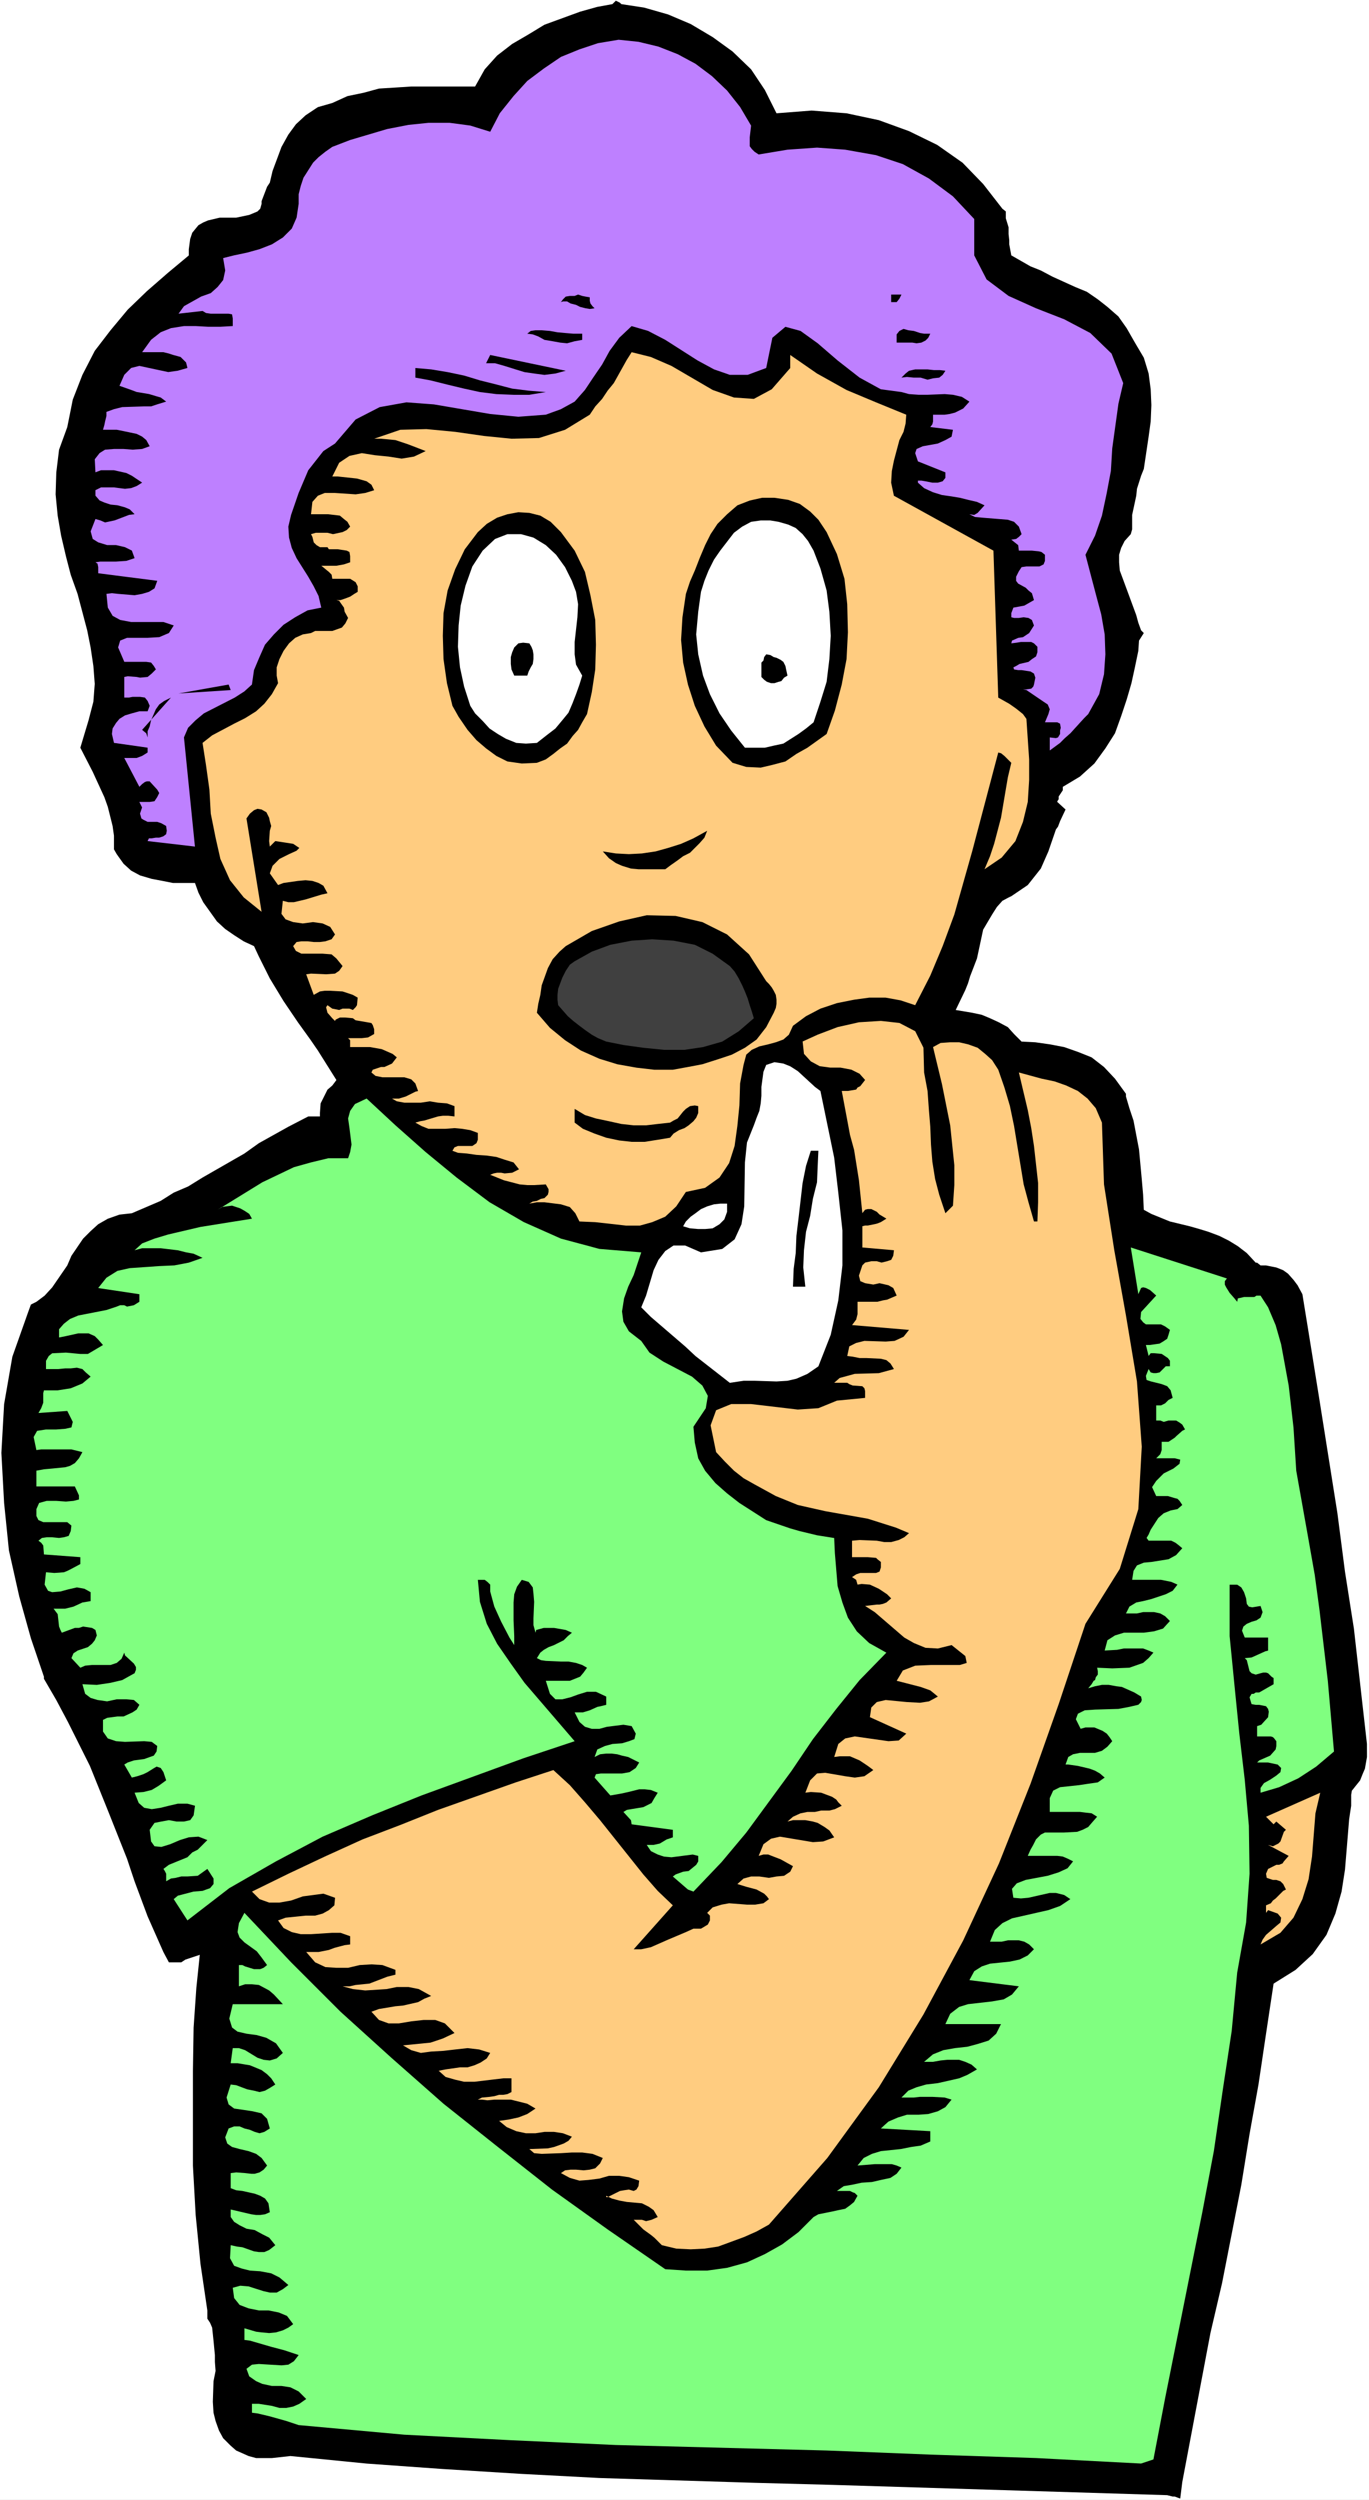
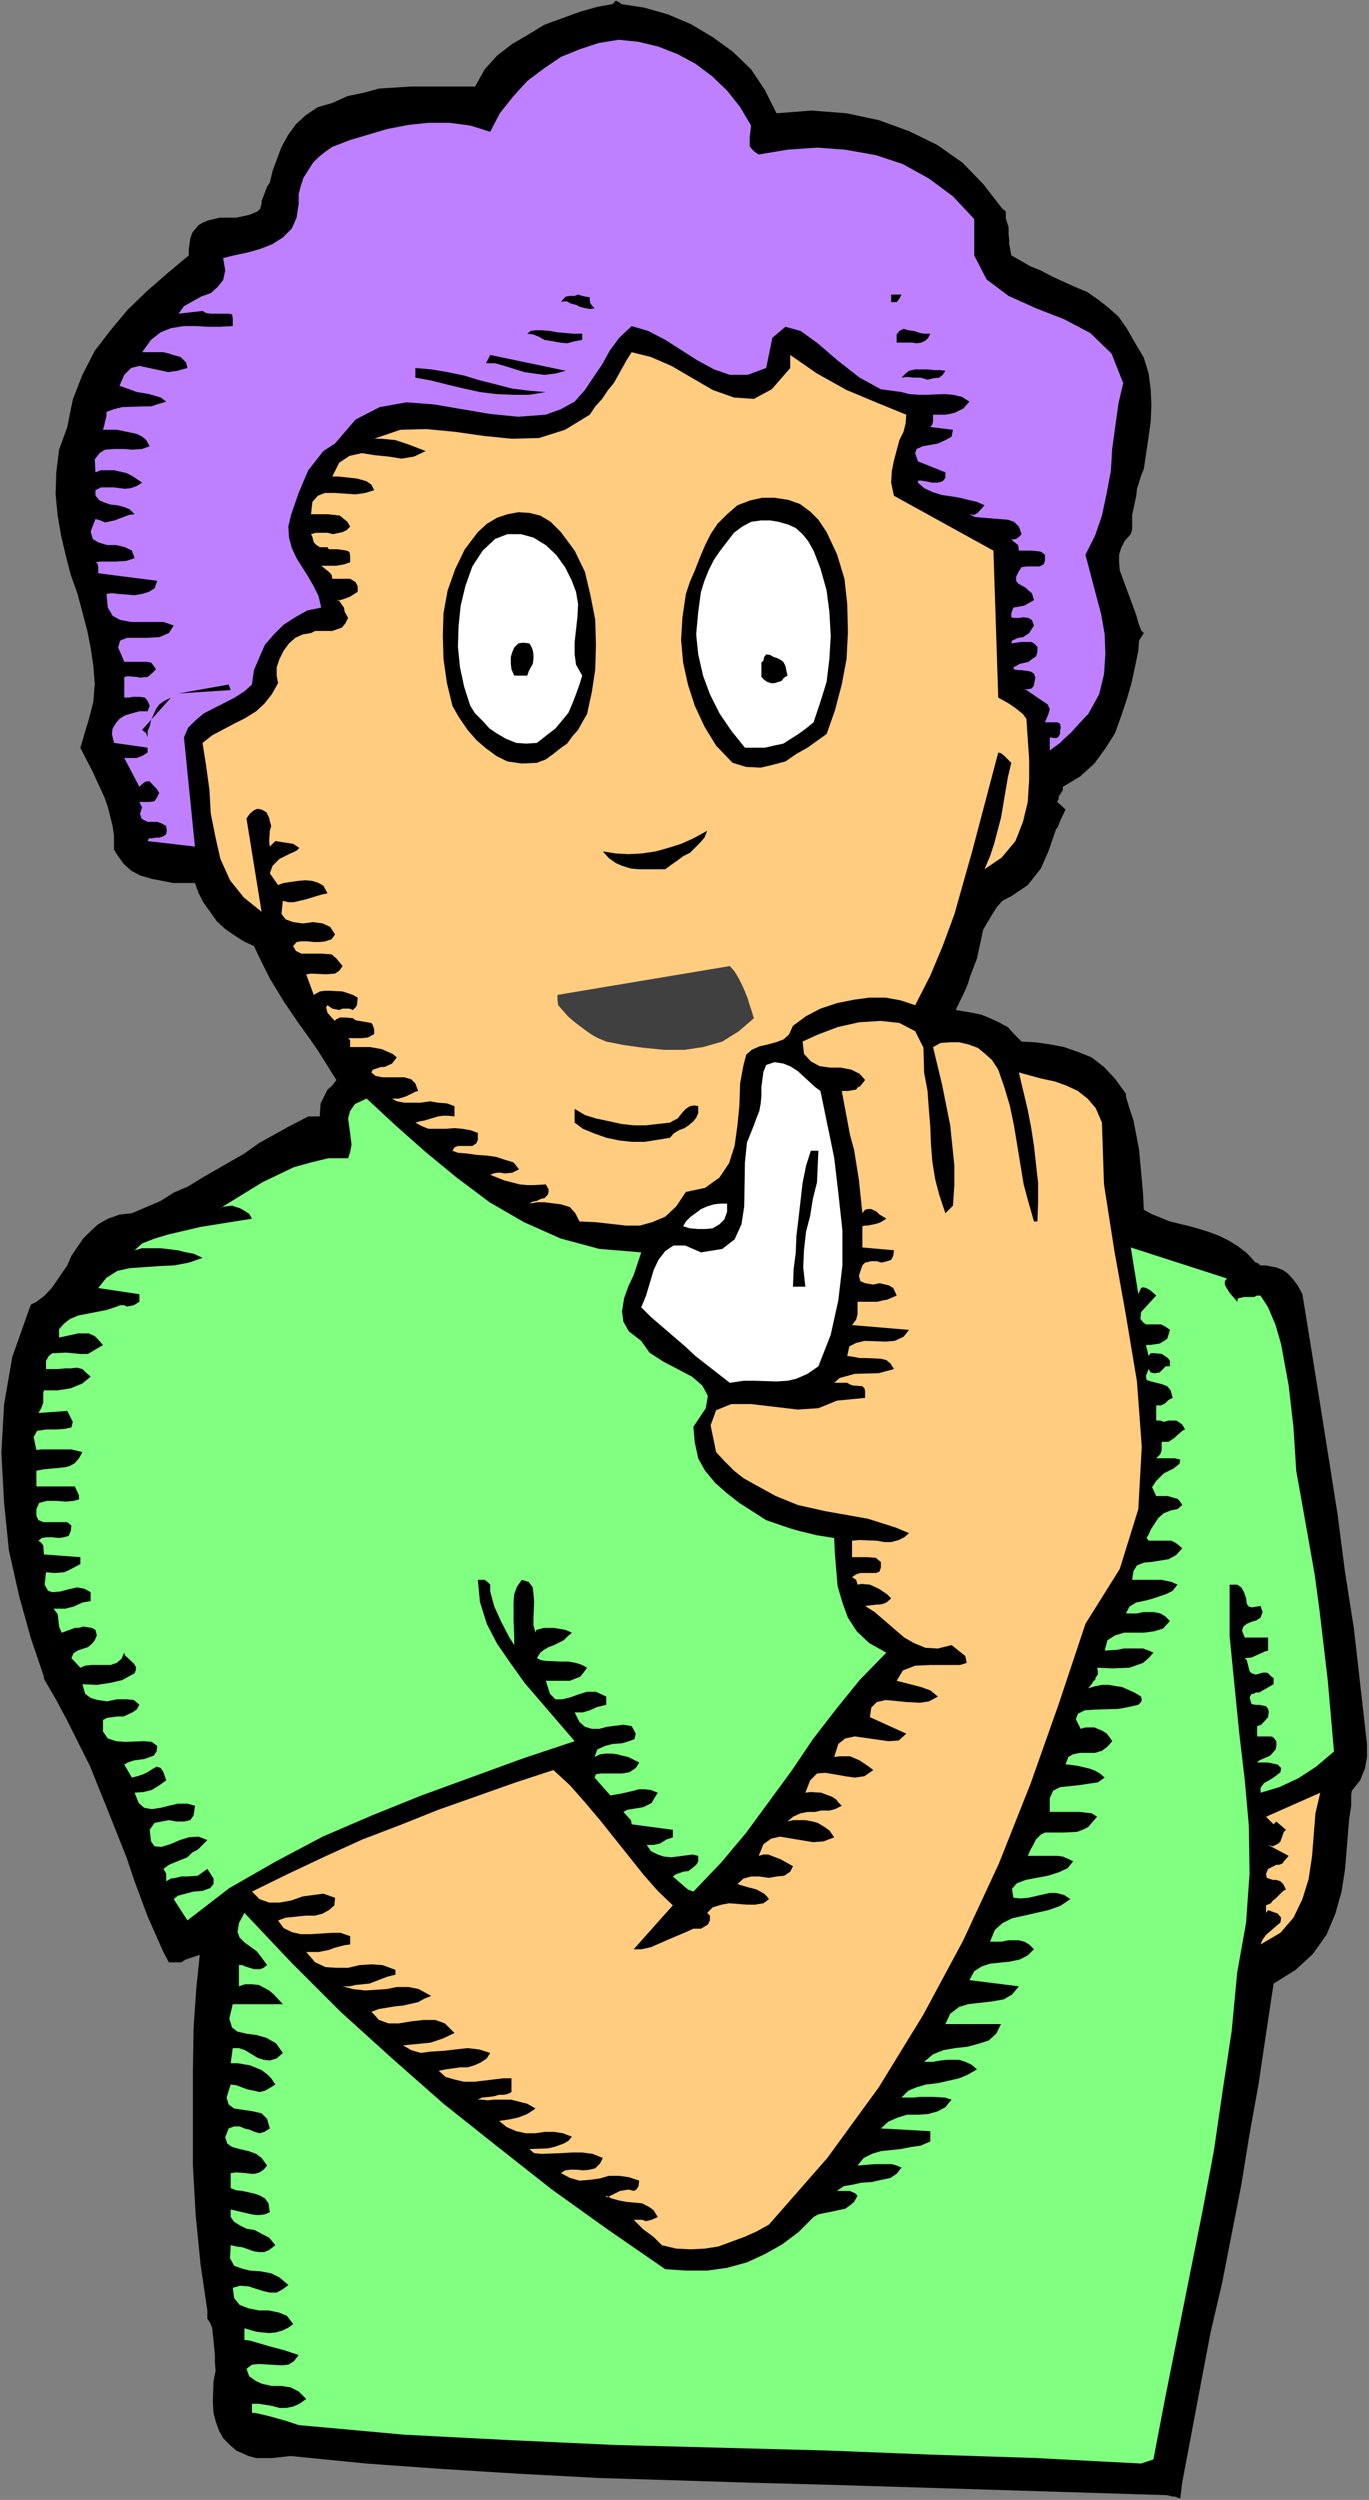
<svg xmlns="http://www.w3.org/2000/svg" xmlns:ns1="http://sodipodi.sourceforge.net/DTD/sodipodi-0.dtd" xmlns:ns2="http://www.inkscape.org/namespaces/inkscape" version="1.0" width="85.253mm" height="155.668mm" id="svg31" ns1:docname="Toothache 4.wmf">
  <rect width="100%" height="100%" fill="#808080" stroke="none" />
  <ns1:namedview id="namedview31" pagecolor="#ffffff" bordercolor="#000000" borderopacity="0.25" ns2:showpageshadow="2" ns2:pageopacity="0.0" ns2:pagecheckerboard="0" ns2:deskcolor="#d1d1d1" ns2:document-units="mm" />
  <defs id="defs1">
    <pattern id="WMFhbasepattern" patternUnits="userSpaceOnUse" width="6" height="6" x="0" y="0" />
  </defs>
-   <path style="fill:#ffffff;fill-opacity:1;fill-rule:evenodd;stroke:none" d="M 0,588.353 H 322.218 V 0 H 0 Z" id="path1" />
  <path style="fill:#000000;fill-opacity:1;fill-rule:evenodd;stroke:none" d="m 321.733,411.573 v -1.131 l -3.07,-27.147 -2.101,-13.412 -1.778,-13.735 -4.201,-26.501 -2.101,-13.089 -1.939,-11.958 -1.131,-2.101 -0.97,-1.293 -1.293,-1.454 -1.131,-0.808 -1.616,-0.646 -2.424,-0.485 h -1.293 l -0.808,-0.646 h -0.323 l -2.101,-2.262 -2.101,-1.616 -2.101,-1.293 -2.262,-1.131 -2.586,-0.97 -2.101,-0.646 -2.262,-0.646 -4.686,-1.131 -4.363,-1.778 -1.778,-0.97 -0.162,-3.555 -0.323,-3.717 -0.646,-6.948 -1.293,-6.787 -0.97,-2.909 -0.808,-2.747 v -0.646 l -2.585,-3.555 -2.586,-2.747 -2.909,-2.262 -3.232,-1.293 -3.232,-1.131 -3.393,-0.646 -3.393,-0.485 -3.232,-0.162 -1.778,-1.778 -1.454,-1.616 -2.101,-1.131 -2.101,-0.97 -1.939,-0.808 -2.262,-0.485 -3.878,-0.646 2.262,-4.686 0.646,-1.616 0.485,-1.616 1.616,-4.201 0.485,-2.262 0.97,-4.525 2.101,-3.555 1.131,-1.778 1.293,-1.454 2.101,-1.131 -0.646,0.485 4.525,-3.07 3.07,-3.878 1.778,-4.04 1.778,-5.171 0.485,-0.646 0.485,-1.293 1.293,-2.747 -1.939,-1.778 v -0.162 l 0.323,-0.485 v -0.646 l 0.97,-1.454 v -0.808 l 4.04,-2.424 3.393,-3.07 2.586,-3.555 2.262,-3.555 1.454,-4.04 1.293,-3.878 1.131,-3.878 0.808,-3.717 0.808,-3.878 0.162,-2.424 1.131,-1.778 -0.646,-0.646 -0.646,-1.778 -0.485,-1.778 -2.262,-6.14 -1.616,-4.363 -0.162,-1.939 v -1.778 l 0.485,-1.616 0.808,-1.616 1.454,-1.616 0.323,-1.131 v -3.393 l 0.97,-4.525 0.162,-1.616 0.97,-3.07 0.646,-1.616 1.131,-7.595 0.485,-3.555 0.162,-3.878 -0.162,-3.717 -0.485,-3.717 -1.131,-3.717 -2.101,-3.555 -1.939,-3.393 -1.939,-2.747 -2.585,-2.262 -2.262,-1.778 -2.586,-1.778 -2.747,-1.131 -5.333,-2.424 -2.747,-1.454 -2.424,-0.97 -4.525,-2.585 -0.485,-2.585 v -0.97 l -0.162,-1.454 V 53.487 l -0.646,-2.101 v -1.616 l -0.808,-0.646 -4.525,-5.817 -4.848,-5.009 -5.979,-4.201 -6.625,-3.232 -7.11,-2.585 -7.595,-1.616 -8.241,-0.646 -8.241,0.646 -2.747,-5.494 -3.232,-4.848 -4.363,-4.201 -4.686,-3.393 -5.171,-3.07 -5.333,-2.262 -5.656,-1.616 -5.333,-0.808 -0.323,-0.323 -0.97,-0.485 -0.808,0.808 -3.555,0.646 -4.04,1.131 -8.403,3.07 -3.717,2.262 -3.878,2.262 -3.555,2.747 -2.909,3.232 -2.262,4.04 h -11.15 -3.878 l -7.595,0.485 -3.555,0.97 -3.878,0.808 -3.555,1.616 -3.393,0.97 -2.909,1.939 -2.262,2.101 -1.778,2.424 -1.616,2.909 -2.101,5.656 -0.646,2.747 -0.646,0.97 -1.293,3.393 v 0.646 l -0.323,1.131 -0.646,0.646 -1.939,0.808 -3.07,0.646 h -3.878 l -2.747,0.646 -1.131,0.485 -1.131,0.646 -1.454,1.778 -0.485,1.454 -0.323,2.424 v 1.454 l -4.848,4.04 -5.009,4.363 -4.525,4.363 -4.04,4.848 -3.717,4.848 -2.909,5.656 -2.262,5.817 -1.293,6.464 -1.939,5.332 -0.646,5.333 -0.162,5.171 0.485,5.009 0.808,4.686 1.131,4.848 1.131,4.363 1.616,4.525 2.262,8.564 0.808,4.04 0.646,4.363 0.323,4.201 -0.323,4.201 -1.131,4.363 -1.939,6.464 2.909,5.656 2.747,5.979 0.808,2.262 1.131,4.525 0.323,2.262 v 3.232 l 0.646,1.131 1.616,2.262 1.778,1.616 2.101,1.131 2.747,0.808 2.585,0.485 2.424,0.485 h 2.585 2.586 l 0.808,2.262 1.131,2.262 1.616,2.262 1.616,2.262 1.939,1.778 2.101,1.454 2.262,1.454 2.424,1.131 1.131,2.424 2.585,5.171 3.232,5.333 3.393,5.009 2.909,4.04 1.778,2.585 4.363,6.948 -0.97,1.293 -1.131,0.97 -0.646,1.293 -0.97,1.939 -0.162,2.262 v 0.808 h -2.747 l -4.686,2.424 -6.949,3.878 -3.393,2.424 -9.857,5.656 -3.393,2.101 -3.393,1.454 -3.07,1.939 -6.787,2.909 -2.909,0.323 -2.747,0.97 -2.262,1.293 -1.778,1.616 -1.778,1.778 -2.747,4.04 -0.97,2.262 -3.555,5.171 -1.778,1.939 -1.939,1.454 -1.293,0.646 -0.646,1.778 -3.717,10.503 -1.939,11.15 -0.646,11.473 0.646,11.796 1.131,11.15 2.424,10.827 2.747,9.857 3.07,9.049 v 0.485 l 2.909,5.009 2.747,5.171 5.171,10.342 4.363,10.827 4.363,10.988 1.778,5.332 3.07,8.241 3.717,8.403 1.293,2.424 h 2.909 l 0.97,-0.646 3.393,-1.131 -0.808,7.756 -0.646,9.372 -0.162,10.18 v 10.988 11.311 l 0.646,11.635 1.131,11.473 1.616,10.988 v 1.939 l 0.646,0.97 0.485,1.131 0.323,3.07 0.323,3.393 v 1.616 l 0.162,2.101 -0.485,2.424 -0.162,4.848 0.162,2.585 0.485,1.939 0.808,2.262 0.97,1.778 1.778,1.778 1.293,1.131 2.909,1.293 1.778,0.485 h 1.778 1.939 l 4.363,-0.485 17.937,1.778 18.098,1.293 18.26,1.131 18.422,0.97 36.52,1.131 18.26,0.485 78.858,2.424 1.293,0.323 h 0.485 l 1.293,0.485 0.485,-3.878 4.363,-23.108 2.262,-11.958 2.747,-11.796 4.525,-23.108 1.939,-11.958 2.101,-11.635 1.778,-11.958 1.778,-11.796 5.171,-3.232 4.04,-3.717 3.232,-4.525 2.101,-5.009 1.454,-5.171 0.808,-5.171 0.97,-11.796 0.162,-1.131 0.323,-2.101 v -2.585 l 0.162,-0.97 1.939,-2.424 0.646,-1.616 0.485,-1.131 0.485,-2.747 v -0.97 z" id="path2" />
-   <path style="fill:#000000;fill-opacity:1;fill-rule:evenodd;stroke:none" d="m 180.339,31.025 7.595,-0.97 7.433,0.323 7.433,0.808 6.949,2.101 6.787,2.909 6.302,4.04 5.333,5.171 4.848,6.14 v 1.131 l 0.808,3.878 v 5.656 l 3.717,2.424 4.363,2.101 8.241,3.555 4.04,1.778 3.717,2.585 3.555,3.555 2.909,4.686 2.101,4.686 0.97,5.171 -0.323,5.171 -0.646,5.333 -1.293,5.171 -1.939,9.857 -0.323,4.525 -2.262,3.07 -1.131,3.393 -0.162,3.393 0.646,3.393 0.97,3.232 2.586,6.625 1.454,3.07 -1.454,4.525 -0.808,4.686 -1.131,5.009 -1.616,4.848 -2.101,4.363 -2.586,4.04 -3.555,3.07 -4.686,2.424 -0.97,2.585 -0.485,1.131 -0.162,0.97 -0.485,1.293 v 1.293 0.808 l 0.97,1.131 -0.97,2.262 -0.485,2.424 -1.778,4.848 -1.293,2.101 -1.616,1.778 -2.101,1.939 -2.101,1.293 -3.717,2.909 -2.424,3.555 -1.778,4.363 -2.909,8.888 -1.616,4.525 -2.101,4.201 -3.555,4.04 5.333,0.646 2.909,0.485 2.909,0.485 2.586,0.808 2.747,1.454 2.262,1.778 1.778,2.909 h 3.07 l 3.232,0.485 3.393,0.485 3.07,0.808 2.909,1.131 2.909,2.101 2.586,2.101 1.939,3.232 1.131,3.232 0.646,3.555 1.454,7.11 0.323,3.555 0.323,3.717 v 7.11 l 3.393,1.616 3.717,1.293 7.595,1.939 3.555,1.293 3.717,1.778 3.07,2.262 2.909,3.232 5.656,1.131 1.293,0.323 1.131,0.646 0.97,0.808 0.646,1.131 4.04,25.855 4.04,26.663 3.555,26.986 3.232,26.501 v 2.262 l -0.323,2.101 -0.323,1.293 -0.485,0.808 -0.97,0.97 -1.131,0.646 -0.646,6.302 -0.162,6.464 -0.646,6.464 -0.97,6.464 -2.101,5.979 -3.07,5.332 -4.525,4.686 -6.302,3.555 -4.525,29.894 -2.586,14.866 -2.747,15.028 -5.817,29.571 -3.07,14.866 -3.232,15.028 -25.693,-0.646 -77.565,-2.262 -25.693,-0.97 -25.693,-1.293 -25.532,-1.616 -25.37,-2.262 -7.11,0.323 -4.201,-1.778 -2.262,-3.555 -0.485,-4.848 v -5.656 l 0.323,-5.817 -0.485,-5.333 -1.616,-4.525 -1.454,-10.988 -0.97,-11.635 -0.646,-12.119 -0.162,-12.119 v -12.281 l 0.323,-11.958 0.646,-11.473 0.97,-10.503 -0.97,0.808 -3.07,3.393 -2.262,2.101 -2.909,1.131 -6.464,-16.482 -6.302,-16.321 -3.393,-8.08 -3.555,-8.241 -4.04,-8.08 -4.363,-7.918 -3.555,-9.372 -2.747,-9.857 -2.101,-10.827 -0.97,-10.503 -0.485,-10.988 0.97,-10.827 1.939,-10.342 3.393,-9.857 3.232,-2.262 2.424,-2.909 6.302,-10.019 2.424,-2.747 2.909,-2.101 4.04,-0.646 5.171,-2.262 5.494,-2.585 10.18,-5.656 5.171,-3.07 10.342,-6.14 5.171,-2.909 5.009,1.131 0.485,-3.555 0.162,-1.616 0.646,-2.909 1.131,-1.293 1.293,-1.616 2.262,-1.293 -2.424,-4.525 -2.909,-4.525 -9.049,-13.25 -2.585,-4.686 -2.424,-4.686 -1.939,-5.009 -2.909,-0.646 -2.424,-1.131 -2.262,-1.616 -1.778,-1.939 -1.616,-2.262 -1.293,-2.424 -1.131,-2.262 -0.646,-2.262 -2.262,-0.162 h -2.424 l -5.333,-0.323 -2.424,-0.646 -1.939,-0.646 -2.101,-1.454 -1.293,-1.778 -0.162,-3.393 -0.485,-3.07 -2.101,-5.817 -1.293,-2.909 -3.878,-8.08 2.747,-9.857 0.162,-9.211 -1.778,-9.211 -2.262,-8.564 -2.585,-8.888 -1.778,-9.211 -0.485,-9.695 2.262,-10.18 1.293,-6.14 2.424,-5.656 3.232,-5.656 3.717,-5.009 4.363,-4.363 4.686,-4.525 5.009,-4.04 4.686,-3.555 -0.323,-4.04 1.454,-2.262 2.262,-1.131 6.302,-0.485 2.747,-0.646 2.585,-1.778 1.616,-3.07 0.808,-3.393 1.131,-3.232 0.97,-3.07 1.454,-2.909 1.616,-2.909 2.101,-2.262 2.424,-2.101 3.232,-1.131 4.363,-1.778 4.686,-0.808 4.525,-0.646 8.726,-0.485 h 4.525 l 8.403,0.162 1.939,-4.363 2.909,-3.717 3.555,-3.07 4.363,-2.262 4.525,-1.778 4.686,-1.778 9.211,-2.747 5.333,1.131 5.656,1.616 5.009,2.101 5.171,3.232 4.525,3.555 3.878,4.201 2.909,5.009 z" id="path3" />
  <path style="fill:#be80ff;fill-opacity:1;fill-rule:evenodd;stroke:none" d="m 176.784,29.571 -0.323,2.747 v 2.101 l 0.485,0.646 0.646,0.646 0.97,0.646 6.787,-1.131 6.949,-0.485 6.625,0.485 7.272,1.293 6.302,2.101 6.141,3.393 5.656,4.201 5.009,5.333 v 8.564 l 2.909,5.656 5.171,3.878 6.464,2.909 6.625,2.585 6.141,3.232 5.009,4.848 2.747,6.948 -1.131,4.848 -1.454,10.503 -0.323,5.333 -0.97,5.171 -1.131,5.333 -1.616,4.686 -2.262,4.525 2.424,9.211 1.293,4.848 0.808,4.686 0.162,4.686 -0.323,4.686 -1.131,4.686 -2.586,4.686 -0.97,0.97 -3.232,3.555 -1.293,1.131 -1.131,1.131 -2.424,1.778 v -3.07 l 1.454,0.162 0.485,-0.162 0.485,-0.808 v -0.808 l 0.162,-0.646 -0.162,-0.97 -0.646,-0.323 h -2.909 l 0.808,-1.939 0.323,-1.131 -0.485,-1.131 -0.97,-0.646 -4.04,-2.747 -0.808,-0.162 h 0.808 l 1.131,-0.162 0.485,-0.485 0.162,-0.485 0.323,-1.616 -0.323,-0.97 -0.808,-0.485 -2.101,-0.323 h -0.808 l -0.97,-0.162 -0.162,-0.485 0.646,-0.323 0.808,-0.485 2.101,-0.485 0.808,-0.646 0.97,-0.646 0.323,-0.97 v -1.293 l -0.808,-0.808 -0.646,-0.323 h -0.808 -1.616 l -0.97,0.162 -1.293,0.162 0.162,-0.646 1.454,-0.646 1.131,-0.162 1.454,-0.97 1.131,-1.778 -0.485,-1.293 -0.808,-0.485 -1.131,-0.162 -1.131,0.162 h -1.131 l -0.646,-0.162 v -0.97 l 0.485,-1.293 2.586,-0.485 2.262,-1.293 -0.485,-1.616 -0.808,-0.646 -0.646,-0.646 -1.778,-0.97 -0.485,-0.646 v -0.97 l 0.646,-1.293 0.646,-0.97 1.131,-0.162 h 1.131 1.131 0.808 l 0.97,-0.485 0.323,-0.808 v -1.454 l -0.808,-0.646 -0.646,-0.162 -1.616,-0.162 h -1.778 -0.646 -0.646 l -0.162,-1.293 -1.616,-1.293 1.131,-0.162 0.646,-0.485 0.646,-0.646 -0.646,-1.778 -1.131,-1.131 -1.454,-0.485 -5.979,-0.485 -1.778,-0.162 -1.293,-0.646 1.131,0.162 0.808,-0.485 1.616,-1.778 -1.778,-0.808 -2.101,-0.485 -1.939,-0.485 -1.939,-0.323 -2.262,-0.323 -2.101,-0.646 -2.101,-0.97 -1.454,-1.293 v -0.485 h 0.808 l 0.97,0.162 1.616,0.323 h 1.293 l 1.131,-0.323 0.646,-0.808 v -1.293 l -6.464,-2.585 -0.646,-1.939 0.323,-0.97 1.454,-0.646 3.555,-0.646 1.778,-0.808 1.454,-0.808 0.323,-1.616 -5.333,-0.646 0.485,-0.646 0.162,-0.646 v -1.616 h 1.131 1.616 l 1.131,-0.162 1.293,-0.323 1.939,-0.97 1.454,-1.616 -1.778,-1.131 -2.101,-0.485 -1.939,-0.162 -4.04,0.162 h -2.101 l -2.262,-0.162 -1.778,-0.485 -4.848,-0.646 -5.009,-2.747 -5.171,-4.04 -4.686,-4.04 -4.04,-2.909 -3.555,-0.97 -3.07,2.585 -1.454,7.11 -4.363,1.616 h -4.201 l -3.717,-1.293 -3.878,-2.101 -7.595,-4.848 -4.04,-2.101 -3.878,-1.131 -2.909,2.747 -2.262,3.07 -1.778,3.232 -2.101,3.07 -1.939,2.909 -2.424,2.747 -3.232,1.778 -3.555,1.293 -6.464,0.485 -6.625,-0.646 -13.251,-2.262 -6.464,-0.485 -6.302,1.131 -5.656,2.909 -4.848,5.656 -2.747,1.778 -1.778,2.262 -1.778,2.262 -2.262,5.332 -1.778,5.171 -0.646,2.747 0.162,2.585 0.646,2.424 1.131,2.424 2.747,4.363 1.293,2.262 1.131,2.262 0.646,2.747 -3.232,0.646 -2.909,1.616 -2.747,1.778 -2.262,2.262 -2.101,2.424 -1.293,2.909 -1.293,3.07 -0.485,3.393 -1.778,1.616 -2.262,1.454 -7.272,3.717 -1.939,1.616 -1.778,1.778 -0.97,2.262 2.586,25.693 -11.15,-1.293 0.323,-0.646 h 0.646 l 0.97,-0.162 h 0.808 l 0.97,-0.323 0.646,-0.485 0.162,-0.808 -0.162,-1.131 -1.131,-0.646 -0.97,-0.323 h -2.262 l -0.97,-0.485 -0.485,-0.323 -0.323,-1.131 0.485,-1.454 -0.646,-1.293 h 2.424 l 1.131,-0.162 0.646,-0.97 0.485,-0.97 -0.485,-0.808 -1.778,-1.939 H 34.581 l -0.485,0.162 -0.646,0.485 -0.646,0.646 -3.555,-6.787 h 2.909 l 1.293,-0.485 1.293,-0.808 v -1.131 l -7.918,-1.131 -0.485,-2.101 0.162,-1.293 0.808,-1.293 0.808,-0.97 1.293,-0.808 1.616,-0.485 1.778,-0.485 h 1.939 l 0.485,-1.293 -0.485,-1.131 -0.646,-0.808 -1.131,-0.162 h -0.646 -1.131 l -0.808,0.162 h -1.131 v -4.848 l 0.808,-0.162 2.101,0.162 0.808,0.162 1.778,-0.162 0.97,-0.808 0.97,-0.97 -0.485,-0.808 -0.646,-0.808 -1.131,-0.162 h -2.101 -1.131 -1.939 l -1.454,-3.393 0.485,-1.616 1.616,-0.646 h 4.848 l 2.747,-0.162 2.262,-0.97 1.131,-1.778 -2.424,-0.808 h -2.424 -5.171 l -2.585,-0.485 -1.778,-0.97 -1.131,-1.939 -0.323,-3.232 1.293,-0.162 1.454,0.162 3.878,0.323 1.778,-0.323 1.616,-0.485 1.293,-0.808 0.646,-1.778 -13.897,-1.778 v -0.646 -0.808 l -0.162,-0.808 -0.485,-0.323 1.131,-0.162 h 1.131 1.293 1.293 l 2.424,-0.162 1.939,-0.646 -0.646,-1.778 -1.616,-0.808 -2.101,-0.485 h -2.101 l -2.101,-0.646 -1.293,-0.808 -0.485,-1.778 1.131,-2.909 1.131,0.323 1.131,0.485 2.262,-0.485 3.393,-1.293 1.293,-0.162 -1.131,-1.131 -1.131,-0.485 -1.778,-0.485 -1.616,-0.162 -1.454,-0.485 -1.131,-0.485 -0.97,-1.131 v -1.293 l 1.293,-0.646 h 1.616 1.454 l 1.293,0.162 1.293,0.162 1.454,-0.162 1.293,-0.485 1.293,-0.808 -2.424,-1.616 -1.293,-0.646 -2.909,-0.646 h -3.07 l -1.293,0.485 -0.162,-3.07 1.131,-1.454 1.293,-0.808 2.101,-0.162 h 2.262 l 2.101,0.162 2.262,-0.162 1.778,-0.646 -0.808,-1.454 -0.97,-0.808 -1.293,-0.646 -3.07,-0.646 -1.616,-0.323 h -3.232 l 0.323,-1.131 0.162,-0.808 0.323,-1.293 v -0.97 l 1.778,-0.646 1.939,-0.485 5.009,-0.162 h 1.778 l 1.454,-0.485 2.101,-0.646 -1.293,-0.97 -1.131,-0.323 -1.616,-0.485 -2.909,-0.485 -1.293,-0.485 -2.747,-0.97 1.131,-2.585 1.616,-1.616 1.939,-0.485 4.525,0.97 2.262,0.485 2.262,-0.323 2.262,-0.646 -0.323,-1.293 -0.646,-0.646 -0.646,-0.646 -1.778,-0.485 -0.97,-0.323 -1.293,-0.323 h -5.009 l 2.101,-2.909 2.262,-1.778 2.424,-0.97 3.07,-0.485 h 2.747 l 2.909,0.162 h 2.909 l 2.909,-0.162 v -1.778 l -0.162,-0.97 -0.808,-0.162 h -2.747 -1.454 l -1.131,-0.162 -0.808,-0.485 -5.656,0.646 1.293,-1.778 4.04,-2.262 2.262,-0.808 1.616,-1.454 1.293,-1.616 0.485,-2.262 -0.485,-2.909 2.585,-0.646 3.07,-0.646 2.909,-0.808 2.909,-1.131 2.585,-1.616 2.101,-2.101 1.131,-2.585 0.485,-3.232 v -2.262 l 0.485,-1.939 0.646,-1.939 2.262,-3.555 1.293,-1.293 1.616,-1.293 1.616,-1.131 4.201,-1.616 8.726,-2.585 5.009,-0.97 4.686,-0.485 h 5.009 l 4.848,0.646 4.686,1.454 2.262,-4.363 3.232,-4.04 3.232,-3.555 3.878,-2.909 4.04,-2.747 4.363,-1.778 4.363,-1.454 4.848,-0.808 4.686,0.485 4.686,1.131 4.525,1.778 4.201,2.262 3.878,2.909 3.555,3.393 3.07,3.878 z" id="path4" />
  <path style="fill:#000000;fill-opacity:1;fill-rule:evenodd;stroke:none" d="m 139.94,72.554 -1.131,0.162 -0.97,-0.162 -1.293,-0.323 -0.97,-0.485 -1.293,-0.323 -0.808,-0.485 h -0.97 l -0.485,0.162 0.485,-0.646 0.646,-0.646 0.97,-0.162 h 1.131 l 0.808,-0.323 0.97,0.323 0.808,0.162 0.97,0.162 v 0.808 l 0.162,0.646 0.485,0.646 z" id="path5" />
  <path style="fill:#000000;fill-opacity:1;fill-rule:evenodd;stroke:none" d="m 212.173,69.323 -0.485,0.97 -0.646,0.808 h -1.293 V 69.323 Z" id="path6" />
  <path style="fill:#000000;fill-opacity:1;fill-rule:evenodd;stroke:none" d="m 137.031,78.533 v 1.454 l -1.778,0.323 -1.778,0.485 -1.616,-0.162 -1.778,-0.323 -1.939,-0.323 -1.454,-0.808 -1.293,-0.485 -1.293,-0.162 0.808,-0.646 1.131,-0.162 h 1.454 l 1.939,0.162 1.778,0.323 1.778,0.162 1.939,0.162 z" id="path7" />
  <path style="fill:#000000;fill-opacity:1;fill-rule:evenodd;stroke:none" d="m 218.959,78.533 -0.485,0.97 -0.646,0.646 -0.97,0.485 -1.131,0.162 -0.97,-0.162 h -1.454 -1.131 -1.131 v -1.939 l 0.646,-0.808 0.97,-0.485 1.131,0.323 1.293,0.162 1.454,0.485 0.97,0.162 z" id="path8" />
  <path style="fill:#ffcc80;fill-opacity:1;fill-rule:evenodd;stroke:none" d="m 185.994,86.613 v -3.07 l 6.302,4.363 6.949,3.878 6.949,2.909 7.11,2.909 -0.162,2.101 -0.485,1.939 -0.97,1.939 -1.293,4.848 -0.485,2.424 -0.162,2.747 0.646,3.07 23.431,12.927 1.131,34.581 2.586,1.454 1.616,1.131 1.616,1.293 0.808,1.131 0.646,9.534 v 4.848 l -0.323,5.171 -1.131,4.686 -1.778,4.525 -3.232,3.878 -4.04,2.747 1.293,-3.07 0.97,-2.909 1.616,-6.14 1.616,-9.534 0.808,-3.393 -1.616,-1.616 -0.808,-0.646 -0.646,-0.162 -6.141,23.269 -2.101,7.433 -2.101,7.433 -2.747,7.433 -2.909,6.948 -3.555,6.948 -3.393,-1.131 -3.555,-0.646 h -3.878 l -3.555,0.485 -4.04,0.808 -3.878,1.293 -3.393,1.778 -3.07,2.262 -0.97,2.101 -1.293,1.131 -1.778,0.646 -1.778,0.485 -2.101,0.485 -1.778,0.808 -1.293,1.131 -0.646,2.424 -0.808,4.363 -0.162,5.171 -0.485,4.848 -0.646,4.686 -1.293,4.04 -2.262,3.393 -3.393,2.424 -4.525,0.97 -2.262,3.393 -2.586,2.424 -3.07,1.293 -2.909,0.808 h -3.232 l -7.272,-0.808 -3.717,-0.162 -0.97,-1.939 -1.293,-1.454 -2.101,-0.646 -3.878,-0.485 h -1.778 l -1.778,0.323 0.808,-0.485 0.97,-0.162 0.97,-0.485 0.808,-0.162 0.808,-0.808 0.162,-0.646 v -0.646 l -0.646,-1.131 -2.747,0.162 h -1.616 l -1.778,-0.162 -3.717,-0.97 -1.616,-0.646 -1.616,-0.646 0.808,-0.323 0.808,-0.162 h 0.97 l 0.808,0.162 1.778,-0.162 1.616,-0.808 -1.293,-1.616 -2.101,-0.646 -1.939,-0.646 -2.262,-0.323 -2.424,-0.162 -2.262,-0.323 -2.101,-0.162 -1.293,-0.485 0.485,-0.808 0.808,-0.323 h 1.454 0.97 0.97 l 0.97,-0.646 0.323,-0.808 v -1.616 l -1.778,-0.646 -1.939,-0.323 -1.778,-0.162 -2.101,0.162 h -1.939 -2.101 l -1.616,-0.646 -1.454,-0.808 1.131,-0.323 0.97,-0.162 3.232,-0.97 1.131,-0.162 h 1.293 l 1.454,0.162 v -2.424 l -1.778,-0.646 -2.101,-0.162 -1.939,-0.323 -2.101,0.323 h -3.878 l -1.778,-0.323 -1.131,-0.646 h 1.616 l 1.616,-0.485 0.646,-0.323 1.616,-0.808 0.646,-0.162 -0.646,-1.778 -0.97,-0.97 -1.616,-0.485 h -5.171 l -1.616,-0.323 -0.97,-0.808 0.323,-0.646 1.939,-0.646 h 0.808 l 1.778,-0.808 1.131,-1.454 -0.97,-0.808 -2.585,-1.131 -2.747,-0.485 h -4.686 v -0.97 -0.646 l -0.485,-0.485 h 0.485 1.778 0.97 l 1.454,-0.162 1.454,-0.808 v -1.131 l -0.323,-0.97 -0.323,-0.485 -2.747,-0.485 -0.97,-0.162 -0.646,-0.485 -1.778,-0.162 h -1.293 l -0.97,0.485 -0.162,0.323 -0.646,-0.646 -1.131,-1.293 -0.323,-1.293 0.323,-0.485 1.131,0.808 1.616,0.323 0.808,-0.323 h 1.616 l 0.808,0.323 0.646,-0.646 0.323,-0.485 0.162,-1.778 -1.131,-0.646 -2.424,-0.808 -2.909,-0.162 h -1.293 l -1.131,0.162 -1.454,0.808 -1.778,-4.848 1.131,-0.162 3.555,0.162 2.101,-0.162 0.97,-0.646 0.808,-1.131 -1.454,-1.778 -1.131,-0.97 -2.101,-0.162 h -1.616 -1.939 -1.454 l -1.293,-0.646 -0.646,-1.131 0.808,-0.97 1.131,-0.162 h 1.454 l 1.454,0.162 h 1.454 l 1.293,-0.162 1.454,-0.485 0.808,-1.131 -1.131,-1.778 -1.778,-0.808 -2.262,-0.323 -2.424,0.323 -2.262,-0.323 -1.778,-0.646 -0.97,-1.293 0.323,-3.07 1.293,0.323 H 69.162 l 2.747,-0.646 3.717,-1.131 1.454,-0.323 -0.97,-1.778 -1.131,-0.646 -1.454,-0.485 -1.616,-0.162 -1.778,0.162 -3.393,0.485 -1.293,0.485 -1.939,-2.747 0.646,-1.778 1.616,-1.616 2.262,-1.131 1.778,-0.808 0.646,-0.646 -1.454,-0.97 -4.201,-0.646 -1.293,1.293 -0.162,-1.293 0.162,-2.424 0.323,-1.131 -0.323,-1.131 -0.162,-0.808 -0.646,-1.293 -1.131,-0.646 -0.97,-0.162 -0.808,0.323 -0.97,0.808 -0.808,1.131 3.555,21.976 -4.201,-3.393 -3.232,-4.04 -2.262,-5.009 -1.131,-5.009 -1.131,-5.656 -0.323,-5.656 -0.808,-5.817 -0.808,-5.171 2.262,-1.778 5.171,-2.747 2.585,-1.293 2.585,-1.616 1.939,-1.778 1.778,-2.262 1.454,-2.585 -0.323,-1.778 v -1.939 l 0.646,-1.939 0.97,-1.939 1.293,-1.778 1.454,-1.293 1.778,-0.808 1.939,-0.323 0.97,-0.485 h 1.293 2.747 l 2.262,-0.808 0.808,-0.97 0.646,-1.293 -0.808,-1.454 -0.162,-0.97 -0.808,-1.131 -0.323,-0.485 -0.646,-0.162 h 0.97 l 0.97,-0.323 1.293,-0.485 0.97,-0.646 0.808,-0.485 v -1.293 l -0.485,-0.97 -1.293,-0.808 h -4.201 l -0.162,-0.97 -0.646,-0.646 -1.778,-1.454 h 2.747 0.808 l 1.778,-0.323 1.454,-0.485 v -1.454 l -0.162,-0.97 -0.646,-0.323 -2.101,-0.323 h -1.131 -0.97 l -0.323,-0.485 H 75.303 l -0.808,-0.485 -0.646,-0.646 -0.323,-1.293 -0.323,-0.646 1.131,-0.323 h 2.747 l 1.293,0.323 2.262,-0.485 0.97,-0.485 0.808,-0.808 -0.646,-1.131 -0.808,-0.646 -0.97,-0.808 -2.747,-0.323 h -4.04 l 0.323,-2.909 1.293,-1.454 1.616,-0.646 h 2.424 l 4.848,0.323 2.262,-0.323 2.101,-0.646 -0.646,-1.293 -1.131,-0.808 -1.131,-0.323 -1.131,-0.323 -4.525,-0.485 h -1.293 l 1.616,-3.232 2.424,-1.616 2.909,-0.646 3.07,0.485 3.232,0.323 3.07,0.485 2.909,-0.485 2.747,-1.293 -4.201,-1.616 -2.909,-0.97 -1.616,-0.162 -1.778,-0.162 h -1.616 l 6.141,-2.101 6.141,-0.162 6.787,0.646 6.787,0.97 6.464,0.646 6.464,-0.162 6.141,-1.939 5.817,-3.555 1.293,-1.939 1.616,-1.778 1.293,-1.939 1.454,-1.778 3.07,-5.494 1.131,-1.778 4.525,1.131 4.848,2.101 9.696,5.656 5.009,1.778 4.686,0.323 4.201,-2.262 z" id="path9" />
  <path style="fill:#000000;fill-opacity:1;fill-rule:evenodd;stroke:none" d="m 133.153,87.259 -2.424,0.646 -2.586,0.323 -2.424,-0.323 -2.262,-0.323 -2.101,-0.646 -2.586,-0.808 -2.262,-0.646 h -2.101 l 0.97,-1.939 z" id="path10" />
  <path style="fill:#000000;fill-opacity:1;fill-rule:evenodd;stroke:none" d="m 128.467,92.269 -3.878,0.646 h -3.717 l -4.04,-0.162 -3.878,-0.485 -3.717,-0.808 -4.04,-0.97 -3.878,-0.97 -3.555,-0.646 v -2.262 l 3.717,0.323 3.878,0.646 3.878,0.808 3.717,1.131 3.878,0.97 3.717,0.97 3.878,0.485 z" id="path11" />
  <path style="fill:#000000;fill-opacity:1;fill-rule:evenodd;stroke:none" d="m 222.515,87.259 -0.646,0.97 -0.808,0.646 -1.454,0.162 -1.293,0.323 -1.616,-0.485 h -1.616 l -1.616,-0.162 -1.293,0.162 0.97,-0.97 0.808,-0.646 1.454,-0.323 h 1.454 1.454 l 1.454,0.162 h 1.454 z" id="path12" />
  <path style="fill:#000000;fill-opacity:1;fill-rule:evenodd;stroke:none" d="m 194.559,125.233 2.424,5.171 1.778,5.817 0.646,5.979 0.162,6.625 -0.323,6.302 -1.131,5.979 -1.616,6.14 -1.939,5.494 -2.262,1.616 -2.262,1.616 -2.586,1.454 -2.586,1.778 -3.07,0.808 -2.747,0.646 -3.393,-0.162 -3.232,-0.97 -3.878,-4.04 -2.747,-4.525 -2.262,-4.848 -1.616,-5.009 -1.131,-5.171 -0.485,-5.333 0.323,-5.332 0.808,-5.494 0.97,-2.909 1.131,-2.585 1.131,-2.909 1.293,-3.07 1.293,-2.585 1.616,-2.424 2.262,-2.262 2.424,-2.101 2.909,-1.131 2.909,-0.646 h 2.909 l 3.232,0.485 2.747,0.97 2.424,1.778 1.939,1.939 z" id="path13" />
  <path style="fill:#000000;fill-opacity:1;fill-rule:evenodd;stroke:none" d="m 132.022,125.233 3.232,4.363 2.424,5.009 1.293,5.494 1.131,5.817 0.162,5.817 -0.162,5.817 -0.808,5.333 -1.131,5.171 -1.131,1.939 -0.97,1.778 -1.293,1.454 -1.293,1.778 -1.616,1.131 -1.616,1.293 -1.778,1.293 -2.101,0.808 -3.555,0.162 -3.393,-0.485 -2.586,-1.293 -2.424,-1.778 -2.262,-1.939 -2.101,-2.424 -2.101,-3.07 -1.454,-2.585 -1.293,-5.333 -0.808,-5.656 -0.162,-5.494 0.162,-5.333 0.97,-5.333 1.778,-5.009 2.262,-4.686 3.07,-4.04 2.101,-1.939 2.424,-1.454 2.424,-0.808 2.586,-0.485 2.586,0.162 2.586,0.646 2.424,1.454 z" id="path14" />
  <path style="fill:#ffffff;fill-opacity:1;fill-rule:evenodd;stroke:none" d="m 191.489,129.596 1.616,4.201 1.454,5.171 0.646,5.009 0.323,5.656 -0.323,5.494 -0.646,5.333 -1.454,4.686 -1.616,4.848 -1.778,1.454 -1.778,1.293 -1.778,1.131 -1.778,1.131 -2.262,0.485 -2.101,0.485 h -2.262 -2.424 l -3.232,-4.04 -2.747,-4.04 -2.262,-4.525 -1.616,-4.363 -1.131,-5.009 -0.485,-4.686 0.485,-5.332 0.646,-4.686 0.808,-2.585 0.97,-2.424 1.293,-2.585 1.454,-2.101 1.616,-2.101 1.616,-2.101 1.939,-1.454 2.101,-1.131 2.262,-0.323 h 2.262 l 1.939,0.323 2.262,0.646 1.778,0.808 1.616,1.454 1.293,1.616 z" id="path15" />
  <path style="fill:#ffffff;fill-opacity:1;fill-rule:evenodd;stroke:none" d="m 134.608,136.706 0.97,2.585 0.485,2.909 -0.162,3.07 -0.323,2.909 -0.323,2.909 v 2.909 l 0.323,2.424 1.454,2.585 -0.646,2.101 -0.808,2.262 -0.808,2.101 -0.97,2.262 -1.454,1.778 -1.616,1.939 -2.101,1.616 -2.262,1.778 -2.586,0.162 -2.262,-0.162 -2.424,-0.97 -1.939,-1.131 -1.939,-1.293 -1.616,-1.778 -1.778,-1.778 -1.131,-1.778 -1.454,-4.525 -0.97,-4.525 -0.485,-4.848 0.162,-5.009 0.485,-4.686 1.131,-4.686 1.616,-4.525 2.424,-3.717 2.909,-2.747 2.909,-1.131 h 3.232 l 2.909,0.808 2.909,1.778 2.424,2.262 2.101,2.909 z" id="path16" />
  <path style="fill:#000000;fill-opacity:1;fill-rule:evenodd;stroke:none" d="m 124.589,151.411 0.485,0.808 0.323,0.808 0.162,0.97 v 1.131 l -0.162,1.131 -0.485,0.808 -0.485,0.97 -0.323,0.97 h -3.07 l -0.646,-1.454 -0.162,-1.293 v -1.616 l 0.323,-1.131 0.485,-1.131 0.97,-0.97 1.131,-0.162 z" id="path17" />
  <path style="fill:#000000;fill-opacity:1;fill-rule:evenodd;stroke:none" d="m 185.348,159.006 -0.808,0.485 -0.646,0.808 -0.646,0.162 -0.97,0.323 h -0.808 l -0.97,-0.323 -0.646,-0.485 -0.646,-0.646 v -0.808 -0.808 -0.323 -0.646 -0.808 l 0.485,-0.485 0.162,-0.808 0.485,-0.646 0.97,0.162 0.808,0.485 0.646,0.162 0.97,0.485 0.646,0.485 0.485,0.97 0.162,0.808 z" id="path18" />
  <path style="fill:#000000;fill-opacity:1;fill-rule:evenodd;stroke:none" d="m 42.014,163.207 11.796,-2.101 0.485,1.293 z" id="path19" />
  <path style="fill:#000000;fill-opacity:1;fill-rule:evenodd;stroke:none" d="m 34.743,173.549 -0.323,-0.97 -0.97,-0.808 6.787,-7.595 -1.616,0.808 -1.131,0.808 -0.808,1.131 -0.485,1.131 -0.646,1.454 -0.323,1.454 -0.485,1.131 z" id="path20" />
  <path style="fill:#000000;fill-opacity:1;fill-rule:evenodd;stroke:none" d="m 166.441,195.525 -0.646,1.616 -1.131,1.293 -1.131,1.131 -1.131,1.131 -1.616,0.808 -1.293,0.97 -1.616,1.131 -1.293,0.97 h -2.262 -2.101 -1.939 l -1.778,-0.162 -2.101,-0.646 -1.454,-0.646 -1.616,-1.131 -1.454,-1.616 3.07,0.485 3.07,0.162 3.07,-0.162 3.232,-0.485 2.909,-0.808 3.07,-0.97 2.909,-1.293 z" id="path21" />
-   <path style="fill:#000000;fill-opacity:1;fill-rule:evenodd;stroke:none" d="m 180.339,230.914 0.646,0.646 0.646,0.808 0.485,0.808 0.485,0.97 0.162,1.131 v 0.97 l -0.162,0.97 -0.485,1.131 -1.778,3.393 -2.262,2.909 -2.747,1.939 -3.07,1.616 -3.393,1.131 -3.555,1.131 -3.393,0.646 -3.555,0.646 h -4.363 l -4.201,-0.485 -4.525,-0.808 -4.201,-1.293 -4.363,-1.939 -3.717,-2.424 -3.555,-2.909 -3.07,-3.555 0.323,-2.101 0.485,-2.101 0.323,-2.262 0.646,-1.778 0.808,-2.262 1.131,-2.101 1.616,-1.778 1.454,-1.293 6.141,-3.555 6.464,-2.262 6.464,-1.454 6.787,0.162 6.302,1.454 5.817,2.909 5.171,4.686 z" id="path22" />
-   <path style="fill:#404040;fill-opacity:1;fill-rule:evenodd;stroke:none" d="m 171.774,227.359 1.131,1.293 0.97,1.616 0.808,1.616 0.646,1.454 0.646,1.616 0.485,1.616 0.485,1.454 0.485,1.616 -3.555,3.07 -3.878,2.424 -4.525,1.293 -4.363,0.646 h -4.848 l -4.848,-0.485 -4.686,-0.646 -4.04,-0.808 -1.939,-0.808 -1.454,-0.808 -1.616,-1.131 -1.293,-0.97 -1.454,-1.131 -1.293,-1.131 -1.131,-1.293 -1.131,-1.293 -0.162,-1.293 v -1.131 l 0.162,-1.454 0.485,-1.293 0.485,-1.293 0.808,-1.616 0.97,-1.454 1.131,-0.808 4.04,-2.262 4.363,-1.616 5.009,-0.97 4.848,-0.323 5.009,0.323 5.009,0.97 4.201,2.101 z" id="path23" />
+   <path style="fill:#404040;fill-opacity:1;fill-rule:evenodd;stroke:none" d="m 171.774,227.359 1.131,1.293 0.97,1.616 0.808,1.616 0.646,1.454 0.646,1.616 0.485,1.616 0.485,1.454 0.485,1.616 -3.555,3.07 -3.878,2.424 -4.525,1.293 -4.363,0.646 h -4.848 l -4.848,-0.485 -4.686,-0.646 -4.04,-0.808 -1.939,-0.808 -1.454,-0.808 -1.616,-1.131 -1.293,-0.97 -1.454,-1.131 -1.293,-1.131 -1.131,-1.293 -1.131,-1.293 -0.162,-1.293 v -1.131 z" id="path23" />
  <path style="fill:#ffcc80;fill-opacity:1;fill-rule:evenodd;stroke:none" d="m 217.505,252.405 0.808,4.363 0.323,4.525 0.323,3.878 0.162,4.201 0.323,4.04 0.646,4.04 0.97,3.717 1.454,4.363 1.778,-1.778 0.323,-4.848 v -4.686 l -0.485,-4.686 -0.485,-4.686 -1.939,-9.695 -2.101,-8.726 1.778,-0.97 2.262,-0.162 h 2.101 l 2.101,0.485 2.262,0.808 1.778,1.454 1.616,1.454 1.454,2.262 1.454,4.201 1.293,4.363 0.97,4.686 2.262,13.735 1.131,4.201 1.293,4.525 h 0.808 l 0.162,-4.525 v -4.525 l -0.97,-8.726 -0.646,-4.201 -0.808,-4.201 -2.101,-8.888 5.333,1.454 3.07,0.646 2.747,0.97 2.747,1.293 2.262,1.778 1.939,2.262 1.454,3.393 0.485,14.543 2.424,15.513 2.747,15.351 2.586,15.513 1.131,15.351 -0.808,14.705 -4.363,14.058 -8.08,12.927 -6.302,18.906 -6.625,18.745 -7.433,18.745 -8.403,18.098 -9.372,17.452 -10.504,17.129 -12.12,16.644 -13.735,15.674 -2.909,1.616 -2.909,1.293 -3.07,1.131 -3.07,1.131 -3.232,0.485 -3.232,0.162 -3.393,-0.162 -3.393,-0.808 -1.778,-1.778 -0.808,-0.646 -1.778,-1.293 -2.262,-2.262 h 1.939 l 0.97,0.323 1.293,-0.323 1.454,-0.646 -0.97,-1.616 -1.131,-0.808 -1.616,-0.808 -1.778,-0.162 -1.778,-0.162 -1.778,-0.323 -1.778,-0.485 -1.293,-0.646 v 0.323 h 0.323 l 1.939,-0.97 0.97,-0.485 0.97,-0.162 1.131,-0.162 1.131,0.323 0.646,-0.323 0.485,-0.808 0.162,-1.293 -2.424,-0.808 -2.262,-0.323 h -2.424 l -2.262,0.646 -2.586,0.323 -2.101,0.162 -2.262,-0.646 -2.101,-1.131 0.97,-0.646 1.293,-0.162 h 1.293 l 1.778,0.162 1.454,-0.162 1.293,-0.323 1.131,-1.131 0.646,-1.293 -2.424,-0.97 -2.424,-0.323 h -2.424 l -2.586,0.162 -4.525,0.162 -1.778,-0.162 -1.131,-0.97 4.363,-0.162 1.454,-0.323 2.262,-0.808 1.131,-0.646 0.808,-0.97 -2.101,-0.808 -2.101,-0.323 h -2.262 l -2.101,0.323 h -2.262 l -2.262,-0.485 -2.262,-0.97 -1.778,-1.454 2.262,-0.323 2.262,-0.485 2.101,-0.808 0.97,-0.646 0.97,-0.646 -1.939,-1.131 -1.939,-0.485 -1.939,-0.485 h -3.878 l -1.616,0.162 -1.293,-0.162 h -0.97 l 0.97,-0.485 1.778,-0.162 1.131,-0.162 1.131,-0.323 h 0.97 l 0.97,-0.162 0.97,-0.485 v -3.232 h -1.939 l -6.787,0.808 h -2.424 l -2.101,-0.485 -2.262,-0.646 -1.616,-1.454 1.616,-0.323 3.393,-0.485 h 1.778 l 1.616,-0.485 1.454,-0.646 1.454,-0.97 0.808,-1.293 -2.586,-0.808 -2.747,-0.323 -2.909,0.323 -2.747,0.323 -2.909,0.162 -2.424,0.323 -2.262,-0.646 -1.939,-1.131 3.232,-0.323 3.232,-0.323 2.909,-0.97 2.747,-1.293 -2.262,-2.262 -2.262,-0.808 h -2.747 l -2.909,0.323 -2.909,0.485 H 91.462 l -2.262,-0.808 -1.778,-1.939 1.778,-0.646 3.878,-0.646 1.778,-0.162 3.555,-0.808 1.454,-0.808 1.616,-0.646 -2.909,-1.616 -2.424,-0.485 h -2.747 l -2.424,0.485 -5.009,0.323 -2.909,-0.323 -2.424,-0.646 h 1.616 l 1.454,-0.323 3.232,-0.323 4.201,-1.616 1.939,-0.485 v -1.131 l -3.07,-1.131 -2.585,-0.162 -2.747,0.162 -2.747,0.646 h -2.747 l -2.585,-0.162 -2.424,-1.131 -2.101,-2.424 h 1.454 1.454 l 2.424,-0.485 1.293,-0.485 2.424,-0.646 1.293,-0.162 v -1.939 L 80.15,454.879 h -1.939 l -5.009,0.323 h -2.424 l -2.101,-0.485 -1.939,-0.97 -1.293,-1.778 1.778,-0.646 4.686,-0.485 h 2.262 l 1.778,-0.485 1.454,-0.808 1.293,-1.131 0.162,-1.778 -2.747,-0.97 -2.424,0.323 -2.424,0.323 -2.747,0.97 -2.747,0.485 h -2.424 l -2.262,-0.808 -1.778,-1.778 8.564,-4.201 8.564,-4.04 8.888,-4.04 8.888,-3.393 8.888,-3.555 18.26,-6.464 8.888,-2.909 3.878,3.555 3.555,4.04 3.555,4.201 10.18,12.766 3.393,3.878 3.555,3.393 -9.211,10.342 h 1.778 l 2.262,-0.485 4.04,-1.778 4.201,-1.778 1.778,-0.808 h 1.778 l 1.616,-0.97 0.485,-0.97 v -1.131 l -0.646,-0.646 1.293,-1.293 2.101,-0.646 1.778,-0.323 4.201,0.323 h 1.939 l 1.939,-0.323 1.293,-0.97 -0.485,-0.646 -0.646,-0.646 -1.778,-0.97 -2.424,-0.646 -2.101,-0.646 1.454,-1.293 1.778,-0.485 h 1.939 l 2.262,0.323 1.778,-0.323 1.778,-0.162 1.454,-0.97 0.646,-1.293 -2.909,-1.616 -2.101,-0.808 -0.808,-0.323 h -1.131 l -1.131,0.323 1.131,-2.747 1.778,-1.293 2.101,-0.485 4.848,0.808 2.909,0.485 2.424,-0.162 2.586,-0.97 -1.131,-1.616 -1.131,-0.808 -1.616,-0.97 -1.131,-0.323 -1.778,-0.323 h -2.909 l -1.293,0.323 1.293,-1.131 1.778,-0.808 1.616,-0.323 h 1.778 l 1.454,-0.323 h 1.939 l 1.293,-0.323 1.616,-0.808 -0.808,-0.808 -0.485,-0.646 -0.97,-0.646 -2.585,-0.97 -2.424,-0.162 -1.293,0.162 1.131,-2.909 1.616,-1.616 1.939,-0.162 4.686,0.808 2.262,0.323 2.262,-0.323 2.101,-1.454 -1.293,-0.97 -1.939,-1.293 -2.262,-0.97 h -1.131 -1.293 l -1.293,0.162 0.97,-3.07 1.616,-1.293 2.262,-0.485 7.918,1.131 2.424,-0.162 1.778,-1.616 -8.564,-3.878 0.323,-2.262 1.293,-1.293 2.101,-0.485 5.009,0.485 3.07,0.162 2.101,-0.323 2.101,-1.131 -1.778,-1.454 -2.262,-0.808 -5.656,-1.454 1.454,-2.424 2.909,-1.131 3.717,-0.162 h 3.878 2.909 l 1.616,-0.485 -0.323,-1.616 -3.232,-2.585 -3.232,0.808 -2.909,-0.162 -2.747,-1.131 -2.262,-1.293 -6.949,-5.979 -2.262,-1.454 2.747,-0.323 h 0.646 l 0.808,-0.162 0.808,-0.323 1.131,-0.97 -0.97,-0.97 -1.939,-1.293 -2.101,-0.97 -1.939,-0.162 -0.97,0.162 -0.323,-1.131 -0.97,-0.646 0.97,-0.646 0.97,-0.323 h 1.131 1.454 1.131 l 0.808,-0.323 0.323,-0.97 v -1.293 l -0.808,-0.646 -0.323,-0.323 -1.939,-0.162 h -1.778 -0.97 -0.97 v -3.878 l 1.778,-0.162 4.04,0.162 1.778,0.323 h 1.616 l 1.778,-0.485 1.293,-0.646 1.131,-0.97 -3.07,-1.293 -6.625,-2.101 -10.019,-1.778 -6.464,-1.454 -5.171,-2.101 -5.009,-2.747 -2.586,-1.454 -2.262,-1.778 -2.101,-2.101 -2.101,-2.262 -1.293,-6.302 1.293,-3.555 3.555,-1.454 h 4.686 l 10.988,1.293 4.848,-0.323 4.363,-1.778 6.625,-0.646 v -1.616 l -0.162,-0.646 -0.485,-0.485 -2.262,-0.162 -0.808,-0.323 -0.485,-0.323 h -3.07 l 1.293,-1.131 1.778,-0.485 1.778,-0.485 5.656,-0.162 1.778,-0.485 1.778,-0.485 -0.808,-1.293 -0.97,-0.808 -1.293,-0.323 -3.393,-0.162 h -1.616 l -1.616,-0.323 -1.293,-0.162 0.485,-2.262 1.616,-0.808 1.939,-0.485 5.009,0.162 2.101,-0.162 2.101,-0.97 1.293,-1.616 -13.412,-1.131 0.97,-1.293 0.323,-1.293 v -2.909 h 4.686 l 1.293,-0.323 0.97,-0.162 2.262,-0.97 -0.808,-1.778 -1.131,-0.646 -2.101,-0.485 -1.454,0.323 -1.939,-0.323 -1.131,-0.485 -0.323,-1.293 0.808,-2.424 0.646,-0.646 1.454,-0.323 h 1.293 l 1.131,0.323 1.293,-0.323 0.97,-0.323 0.485,-0.97 0.162,-1.293 -7.433,-0.646 v -5.009 l 0.646,-0.162 h 0.646 l 1.616,-0.323 0.646,-0.162 0.808,-0.323 1.293,-0.808 -1.616,-0.97 -0.646,-0.646 -1.293,-0.646 h -0.808 l -0.646,0.162 -0.646,0.808 -0.808,-7.756 -1.131,-7.11 -0.97,-3.555 -1.939,-10.342 h 0.808 0.646 l 1.939,-0.323 0.323,-0.485 0.646,-0.323 1.131,-1.454 -1.293,-1.454 -1.939,-0.97 -2.586,-0.485 h -2.424 l -2.424,-0.323 -2.101,-1.131 -1.616,-1.778 -0.323,-2.909 3.555,-1.616 4.686,-1.778 5.009,-1.131 5.171,-0.323 4.363,0.485 3.717,1.939 1.939,3.878 z" id="path24" />
  <path style="fill:#ffffff;fill-opacity:1;fill-rule:evenodd;stroke:none" d="m 193.104,256.768 3.232,15.674 0.97,8.241 0.97,8.888 v 8.241 l -0.97,8.241 -1.778,8.08 -2.909,7.433 -2.586,1.778 -2.586,1.131 -2.101,0.485 -2.585,0.162 -5.009,-0.162 h -2.747 l -3.232,0.485 -8.08,-6.302 -2.424,-2.262 -8.08,-6.948 -2.262,-2.262 1.131,-2.747 1.778,-5.979 1.131,-2.424 1.616,-2.101 1.939,-1.293 h 2.747 l 3.717,1.616 5.009,-0.808 2.909,-2.262 1.616,-3.555 0.646,-4.201 0.162,-10.342 0.485,-4.686 1.616,-4.04 0.646,-1.778 0.646,-1.616 0.323,-1.778 0.162,-1.778 v -2.101 l 0.485,-3.555 0.646,-1.616 1.939,-0.646 2.101,0.323 1.616,0.646 1.778,1.131 4.04,3.717 z" id="path25" />
  <path style="fill:#80ff80;fill-opacity:1;fill-rule:evenodd;stroke:none" d="m 150.929,294.742 -1.778,5.333 -1.293,2.747 -0.97,2.747 -0.485,3.07 0.323,2.424 1.293,2.262 2.909,2.262 1.939,2.747 3.232,2.101 6.787,3.555 2.424,2.101 1.293,2.424 -0.485,2.909 -2.909,4.363 0.323,3.717 0.808,3.717 1.616,2.909 2.424,2.909 2.747,2.424 2.909,2.262 6.302,4.04 5.656,1.939 2.262,0.646 4.04,0.97 4.04,0.646 0.162,3.555 0.323,3.878 0.323,3.878 1.131,3.878 1.293,3.555 2.101,3.232 2.909,2.747 4.04,2.262 -6.302,6.464 -5.494,6.787 -5.494,7.11 -5.009,7.433 -10.665,14.543 -5.817,6.948 -6.625,6.948 -1.293,-0.485 -3.555,-3.07 0.646,-0.485 1.778,-0.646 1.293,-0.162 1.778,-1.454 0.485,-0.808 v -1.293 l -1.293,-0.323 -5.009,0.646 -1.778,-0.162 -1.454,-0.485 -1.616,-0.808 -0.97,-1.454 h 1.616 l 1.454,-0.323 1.616,-0.97 1.454,-0.485 v -1.778 l -9.696,-1.293 -0.162,-0.97 -1.778,-1.939 0.808,-0.485 3.878,-0.646 1.939,-0.97 0.646,-1.131 0.808,-1.293 -1.616,-0.646 -1.454,-0.162 h -1.293 l -2.586,0.646 -1.454,0.323 -2.747,0.485 -3.717,-4.201 0.323,-0.808 1.131,-0.162 h 1.454 1.778 1.778 l 1.778,-0.323 1.454,-0.97 0.808,-1.293 -2.586,-1.293 -1.454,-0.323 -1.131,-0.323 -1.293,-0.162 h -1.293 l -1.454,0.162 -1.293,0.646 0.646,-1.778 1.778,-0.808 1.778,-0.485 2.262,-0.162 1.616,-0.485 1.293,-0.485 0.323,-1.293 -0.97,-1.778 -1.939,-0.323 -3.878,0.485 -1.778,0.485 h -1.778 l -1.616,-0.485 -1.293,-1.131 -1.131,-2.262 h 1.939 l 1.616,-0.485 1.778,-0.808 0.808,-0.162 1.293,-0.323 v -1.939 l -2.424,-1.131 h -2.101 l -2.101,0.646 -1.778,0.646 -1.939,0.485 h -1.616 l -1.293,-1.293 -0.97,-3.07 h 2.747 2.909 l 2.424,-0.97 0.808,-0.97 0.808,-1.131 -1.131,-0.646 -1.454,-0.485 -1.778,-0.323 h -1.778 l -3.555,-0.162 -1.131,-0.162 -0.97,-0.485 0.808,-1.293 0.808,-0.646 1.131,-0.646 1.293,-0.485 2.262,-1.131 0.97,-0.97 0.97,-0.808 -1.454,-0.646 -2.747,-0.485 h -2.424 l -1.778,0.485 -0.162,0.646 -0.485,-1.778 v -1.616 l 0.162,-3.878 -0.162,-1.939 -0.162,-1.454 -0.97,-1.293 -1.616,-0.485 -1.131,1.616 -0.646,1.778 -0.162,1.939 v 4.201 l 0.162,3.717 v 2.101 l -1.131,-1.778 -1.939,-3.717 -1.616,-3.555 -0.485,-1.778 -0.485,-1.778 v -1.616 l -0.646,-0.646 -0.646,-0.485 h -0.97 -0.646 l 0.485,5.171 1.616,5.171 2.424,4.686 3.232,4.686 3.232,4.525 11.796,13.735 -12.12,4.04 -23.916,8.726 -11.635,4.686 -11.635,5.009 -10.988,5.817 -10.988,6.302 -9.857,7.595 -3.232,-5.009 0.97,-0.808 3.717,-0.97 2.101,-0.162 1.778,-0.646 0.808,-0.97 v -1.293 l -1.454,-2.262 -1.131,0.808 -1.131,0.808 -2.424,0.162 h -1.454 l -1.293,0.323 -1.131,0.162 -1.131,0.646 v -0.808 -0.97 l -0.323,-0.646 -0.323,-0.485 1.293,-0.97 4.363,-1.778 1.131,-1.131 1.293,-0.646 2.262,-2.262 -2.101,-0.808 -2.262,0.162 -2.101,0.646 -2.262,0.97 -2.101,0.646 -1.616,-0.162 -0.808,-1.131 -0.323,-2.747 1.131,-1.616 1.616,-0.323 1.778,-0.323 1.778,0.323 h 1.778 l 1.454,-0.323 0.808,-1.131 0.323,-2.262 -1.778,-0.485 h -2.262 l -2.101,0.485 -1.939,0.485 -2.101,0.323 -1.778,-0.323 -1.293,-1.131 -0.97,-2.424 2.101,-0.162 1.939,-0.485 1.616,-0.97 1.778,-1.293 -0.646,-1.939 -0.646,-0.97 -0.97,-0.323 -0.808,0.485 -1.293,0.808 -0.97,0.485 -1.454,0.485 -1.293,0.323 -1.778,-3.07 0.808,-0.485 1.454,-0.485 2.424,-0.323 2.262,-0.808 0.646,-0.97 0.162,-1.293 -1.293,-0.97 -1.778,-0.162 -4.525,0.162 -2.101,-0.162 -1.939,-0.646 -1.131,-1.616 v -2.747 l 0.97,-0.485 2.424,-0.323 h 1.454 l 2.101,-0.97 0.97,-0.646 0.646,-1.131 -1.293,-1.131 -1.778,-0.162 h -2.262 l -2.262,0.485 -2.262,-0.323 -1.616,-0.485 -1.293,-0.97 -0.646,-2.262 3.393,0.162 3.232,-0.485 2.747,-0.646 2.909,-1.616 0.323,-0.808 v -0.646 l -0.485,-0.808 -2.101,-1.939 -0.162,-0.646 -0.646,1.454 -1.131,0.97 -1.454,0.485 h -1.293 -3.07 l -1.616,0.162 -1.131,0.485 -2.101,-2.262 0.485,-1.131 0.97,-0.646 2.424,-0.808 0.97,-0.808 0.646,-0.808 0.485,-1.131 -0.323,-1.293 -0.808,-0.485 -2.101,-0.323 -0.97,0.323 h -0.97 l -3.07,1.131 -0.323,-0.646 -0.323,-0.808 -0.323,-2.909 -0.97,-1.293 h 2.747 l 1.939,-0.485 2.101,-0.97 1.939,-0.323 v -2.101 l -1.454,-0.808 -1.778,-0.323 -2.101,0.485 -1.778,0.485 -1.939,0.162 -0.97,-0.323 -0.808,-1.454 0.323,-2.909 1.939,0.162 2.262,-0.162 0.808,-0.323 0.97,-0.485 2.101,-1.131 v -1.616 l -8.564,-0.646 -0.162,-2.101 -0.485,-0.646 -0.646,-0.485 0.808,-0.646 1.131,-0.162 h 1.293 l 1.616,0.162 1.131,-0.162 1.131,-0.323 0.485,-1.131 0.162,-1.293 -0.97,-0.808 h -1.454 -1.616 -1.293 -1.293 l -1.131,-0.485 -0.485,-0.97 v -1.616 l 0.646,-1.454 1.778,-0.485 h 2.262 l 2.262,0.162 1.778,-0.162 1.293,-0.323 v -0.97 l -0.97,-2.101 H 8.564 v -3.717 l 1.778,-0.323 1.778,-0.162 3.232,-0.323 1.131,-0.323 1.131,-0.646 0.97,-1.131 0.808,-1.454 -2.585,-0.646 H 14.22 9.696 l -1.131,0.162 -0.646,-3.07 0.808,-1.454 2.101,-0.323 h 2.424 l 2.101,-0.162 1.454,-0.323 0.323,-1.293 -1.293,-2.585 -6.787,0.485 0.646,-1.131 0.485,-1.293 v -2.262 l 0.162,-0.646 h 3.232 l 3.07,-0.485 2.747,-1.131 1.939,-1.616 -1.131,-0.97 -0.808,-0.808 -1.293,-0.323 -1.454,0.162 h -1.293 l -1.616,0.162 h -1.616 -1.293 v -1.939 l 0.646,-1.131 0.808,-0.646 3.232,-0.162 3.393,0.323 h 1.778 l 3.555,-2.101 -1.131,-1.293 -0.808,-0.808 -1.454,-0.646 h -0.97 -1.454 l -2.909,0.646 -1.616,0.323 v -1.939 l 1.131,-1.293 1.454,-1.131 1.939,-0.808 6.625,-1.293 2.424,-0.808 0.808,-0.323 h 0.97 l 0.646,0.323 1.616,-0.323 1.293,-0.808 v -1.778 l -9.696,-1.454 1.939,-2.424 2.585,-1.616 2.909,-0.646 6.949,-0.485 3.555,-0.162 3.393,-0.646 3.232,-1.131 -2.101,-0.97 -1.778,-0.323 -1.939,-0.485 -4.04,-0.485 h -4.363 l -1.778,0.485 1.778,-1.616 2.909,-1.131 3.232,-0.97 7.595,-1.778 8.08,-1.293 4.04,-0.646 -0.646,-1.131 -0.97,-0.646 -1.131,-0.646 -1.939,-0.646 -1.293,0.162 -1.131,0.162 -0.97,0.646 10.504,-6.464 7.433,-3.555 4.04,-1.131 4.04,-0.97 h 4.686 l 0.485,-1.454 0.323,-1.778 -0.485,-3.878 -0.323,-2.262 0.485,-1.778 1.131,-1.616 2.747,-1.293 6.787,6.302 7.11,6.302 7.272,5.979 7.756,5.817 8.08,4.686 8.726,3.878 9.049,2.424 z" id="path26" />
  <path style="fill:#000000;fill-opacity:1;fill-rule:evenodd;stroke:none" d="m 164.341,260.323 v 1.616 l -0.485,1.131 -0.646,0.808 -1.131,0.97 -0.97,0.646 -1.293,0.485 -1.293,0.808 -0.808,0.97 -2.909,0.485 -3.07,0.485 h -3.07 l -2.909,-0.323 -3.07,-0.646 -2.747,-0.97 -2.747,-1.131 -1.939,-1.454 v -3.232 l 2.424,1.454 2.585,0.808 3.07,0.646 2.909,0.646 2.909,0.323 h 2.909 l 2.747,-0.323 2.909,-0.323 0.808,-0.485 0.97,-0.485 0.646,-0.808 0.646,-0.808 0.646,-0.646 0.97,-0.646 1.131,-0.162 z" id="path27" />
  <path style="fill:#000000;fill-opacity:1;fill-rule:evenodd;stroke:none" d="m 192.62,270.827 -0.162,3.555 -0.162,3.878 -0.97,3.878 -0.646,4.04 -0.97,3.717 -0.485,4.363 -0.162,4.04 0.485,4.525 h -2.909 l 0.162,-4.201 0.485,-3.717 0.162,-4.04 0.485,-4.04 0.485,-4.201 0.485,-4.201 0.808,-4.04 1.131,-3.555 z" id="path28" />
  <path style="fill:#ffffff;fill-opacity:1;fill-rule:evenodd;stroke:none" d="m 171.128,283.269 v 1.939 l -0.646,1.778 -1.131,1.131 -1.616,0.97 -1.778,0.162 h -1.616 l -1.939,-0.162 -1.616,-0.485 0.646,-1.131 1.131,-1.131 1.131,-0.808 1.293,-0.97 1.454,-0.646 1.616,-0.485 1.454,-0.162 z" id="path29" />
  <path style="fill:#80ff80;fill-opacity:1;fill-rule:evenodd;stroke:none" d="m 288.768,300.883 -0.485,0.646 v 0.808 l 0.323,0.646 0.808,1.293 1.131,1.293 0.646,0.808 0.162,-0.808 0.808,-0.162 0.646,-0.162 h 2.424 l 0.485,-0.323 h 0.97 l 1.778,2.747 1.778,4.201 1.293,4.525 1.778,9.695 1.131,9.857 0.646,10.18 2.909,16.321 1.454,8.241 1.131,8.403 1.939,16.482 1.454,16.644 -4.201,3.555 -4.201,2.747 -4.525,2.101 -4.363,1.293 v -1.131 l 0.808,-1.131 1.454,-0.808 1.454,-0.97 0.97,-0.808 0.162,-0.97 -0.808,-0.808 -2.262,-0.485 h -2.586 l 0.485,-0.485 2.586,-1.131 1.293,-1.454 0.162,-0.808 v -1.131 l -0.485,-0.646 -0.323,-0.323 -0.485,-0.162 h -1.778 -1.454 v -2.424 l 0.97,-0.323 1.616,-1.778 0.162,-1.293 -0.162,-0.646 -0.485,-0.646 -1.616,-0.323 h -0.808 l -0.97,-0.162 -0.162,-0.485 -0.323,-1.131 0.485,-0.808 h 0.485 l 0.485,-0.323 h 0.808 l 2.262,-1.293 1.131,-0.646 v -1.454 l -0.485,-0.323 -0.808,-0.808 -0.485,-0.162 h -0.646 l -0.646,0.162 -1.131,0.323 -0.97,-0.323 -0.485,-0.485 -0.485,-1.939 -0.162,-0.646 -0.485,-0.485 1.616,-0.162 3.232,-1.454 0.646,-0.162 v -3.07 h -5.494 l -0.646,-1.616 0.323,-0.97 0.808,-0.646 1.131,-0.485 1.131,-0.323 0.97,-0.646 0.485,-1.293 -0.485,-1.454 -1.939,0.323 -0.808,-0.162 -0.485,-0.646 -0.162,-1.293 -0.485,-1.454 -0.646,-1.131 -0.97,-0.646 h -1.778 v 12.119 l 1.131,11.473 1.131,11.311 1.293,10.988 0.97,10.827 0.162,11.311 -0.808,11.473 -2.101,11.796 -1.293,13.735 -2.101,13.897 -2.101,14.382 -2.747,14.543 -8.726,43.63 -2.747,14.382 -2.909,0.97 -24.724,-1.293 -24.724,-0.808 -24.562,-0.97 -49.609,-1.293 -24.724,-1.131 -25.047,-1.293 -24.885,-2.262 -2.909,-0.97 -4.04,-1.131 -2.747,-0.646 -1.293,-0.162 v -2.101 h 1.616 l 3.07,0.485 1.778,0.485 h 1.616 l 1.616,-0.323 1.454,-0.646 1.616,-1.131 -1.778,-1.778 -1.939,-0.97 -2.101,-0.323 h -2.262 l -2.262,-0.485 -1.454,-0.646 -1.616,-1.131 -0.646,-1.778 1.293,-0.97 1.616,-0.162 5.333,0.323 1.616,-0.162 1.293,-0.808 1.131,-1.454 -3.393,-1.131 -3.07,-0.808 -5.009,-1.454 -1.293,-0.162 v -2.747 l 2.747,0.808 1.293,0.162 1.778,0.162 1.616,-0.162 1.616,-0.485 1.293,-0.646 1.131,-0.808 -1.454,-1.939 -1.939,-0.808 -2.424,-0.485 h -2.262 l -2.424,-0.485 -2.101,-0.808 -1.293,-1.616 -0.323,-2.424 1.778,-0.485 1.939,0.162 3.555,1.131 1.454,0.323 h 1.616 l 1.454,-0.808 1.293,-0.97 -2.101,-1.778 -1.939,-0.97 -2.585,-0.485 -2.424,-0.162 -1.939,-0.485 -1.778,-0.646 -0.97,-1.778 0.162,-3.07 1.454,0.323 1.293,0.162 2.747,0.97 1.131,0.162 h 1.293 l 1.131,-0.485 1.454,-1.131 -1.454,-1.778 -1.616,-0.808 -1.778,-0.97 -1.939,-0.323 -1.616,-0.808 -1.293,-0.808 -0.808,-1.131 v -1.778 l 4.848,1.131 1.131,0.162 h 0.97 l 1.131,-0.162 1.131,-0.485 -0.323,-2.101 -0.808,-1.131 -1.131,-0.646 -1.293,-0.485 -1.454,-0.323 -1.454,-0.323 -1.454,-0.162 -1.293,-0.485 v -3.555 l 1.293,-0.162 2.101,0.162 1.454,0.162 h 0.808 l 1.131,-0.323 0.97,-0.646 0.808,-0.97 -1.293,-1.778 -1.293,-0.97 -1.778,-0.646 -2.101,-0.485 -1.778,-0.485 -1.131,-0.808 -0.485,-1.454 0.808,-2.101 1.293,-0.485 h 1.293 l 1.131,0.485 1.293,0.323 1.131,0.485 1.131,0.323 1.131,-0.323 1.293,-0.808 -0.646,-2.262 -1.293,-1.293 -2.101,-0.485 -2.101,-0.323 -2.262,-0.323 -1.293,-0.97 -0.485,-1.616 0.97,-3.07 1.293,0.162 2.585,0.97 1.616,0.323 1.293,0.323 1.293,-0.323 1.131,-0.646 1.293,-0.808 -0.97,-1.454 -0.97,-0.97 -1.293,-0.97 -2.747,-1.131 -2.909,-0.485 h -1.616 l 0.485,-3.555 h 1.454 l 1.454,0.485 2.909,1.778 1.454,0.485 1.454,0.162 1.616,-0.485 1.454,-1.293 -1.616,-2.262 -2.262,-1.293 -2.262,-0.646 -2.424,-0.323 -2.101,-0.485 -1.293,-0.97 -0.646,-2.101 0.808,-3.393 h 11.796 l -2.101,-2.262 -1.131,-0.97 -2.424,-1.293 -1.616,-0.162 h -1.616 l -1.454,0.485 v -5.009 h 0.808 l 0.646,0.323 2.101,0.646 h 0.646 0.808 l 0.808,-0.323 0.808,-0.646 -1.293,-1.778 -1.131,-1.454 -2.909,-2.101 -1.131,-1.131 -0.485,-1.293 0.323,-2.101 1.293,-2.424 10.988,11.635 11.635,11.635 11.958,10.827 12.281,10.827 12.604,10.019 12.928,10.18 13.089,9.372 13.574,9.372 4.848,0.323 h 5.009 l 4.686,-0.646 4.686,-1.293 4.201,-1.939 4.04,-2.262 3.878,-2.909 3.555,-3.555 1.131,-0.646 3.232,-0.646 1.454,-0.323 1.616,-0.323 1.131,-0.808 0.97,-0.808 0.808,-1.454 -0.646,-0.646 -0.485,-0.162 -0.646,-0.323 h -1.778 -0.646 -0.646 l 1.616,-1.131 1.939,-0.323 2.262,-0.485 2.424,-0.162 2.101,-0.485 2.262,-0.485 1.454,-0.97 1.131,-1.454 -1.131,-0.485 -1.131,-0.323 h -1.293 -2.747 l -4.04,0.323 1.454,-1.778 1.939,-0.97 2.101,-0.646 4.686,-0.485 2.424,-0.485 2.262,-0.323 2.262,-0.97 v -2.424 l -11.635,-0.646 1.778,-1.616 2.262,-0.97 2.101,-0.646 h 2.747 l 2.262,-0.162 2.262,-0.646 1.778,-0.97 1.454,-1.778 -1.616,-0.485 -2.909,-0.162 h -2.909 l -1.454,0.162 h -1.616 -1.293 l 1.616,-1.616 1.939,-0.808 2.262,-0.646 2.747,-0.323 5.009,-1.131 1.939,-0.808 2.262,-1.293 -1.293,-1.131 -1.454,-0.646 -1.454,-0.485 h -2.747 l -1.616,0.162 -1.778,0.323 h -2.101 l 2.101,-1.778 2.424,-0.97 2.747,-0.485 2.909,-0.323 2.424,-0.646 2.586,-0.808 1.778,-1.616 1.131,-2.262 h -13.089 l 1.131,-2.424 2.101,-1.616 2.101,-0.646 5.656,-0.646 2.747,-0.485 1.939,-1.131 1.616,-1.939 -11.635,-1.454 1.131,-2.101 1.778,-1.131 1.939,-0.646 4.686,-0.485 2.262,-0.485 1.939,-0.97 1.454,-1.454 -1.131,-1.131 -1.131,-0.646 -1.293,-0.323 h -1.131 -1.454 l -1.454,0.323 h -2.747 l 1.131,-2.747 1.778,-1.616 2.262,-1.131 8.564,-1.939 2.747,-0.97 2.424,-1.616 -1.454,-0.97 -1.939,-0.485 h -1.454 l -5.009,1.131 -1.778,0.162 -1.778,-0.162 -0.323,-2.101 1.131,-1.293 2.101,-0.808 5.171,-0.97 2.586,-0.808 2.101,-0.97 1.293,-1.616 -1.293,-0.646 -1.131,-0.485 -1.293,-0.162 h -3.878 -1.616 -1.293 -0.162 l 0.646,-1.454 0.646,-1.131 0.646,-1.293 1.131,-1.131 0.97,-0.485 h 2.586 1.939 l 3.07,-0.162 1.293,-0.485 1.293,-0.646 0.97,-1.131 1.131,-1.293 -1.293,-0.808 -1.454,-0.162 -1.293,-0.162 h -4.201 -1.616 -1.293 v -3.232 l 0.808,-1.778 1.616,-0.808 4.525,-0.485 2.101,-0.323 2.262,-0.323 1.616,-1.131 -1.131,-0.97 -1.131,-0.646 -1.293,-0.485 -2.747,-0.646 -2.262,-0.323 h -0.646 l 0.646,-1.778 1.131,-0.646 1.616,-0.323 h 1.778 1.778 l 1.616,-0.485 1.293,-0.97 1.131,-1.293 -0.646,-0.97 -0.646,-0.808 -0.97,-0.646 -1.939,-0.808 h -0.97 -1.131 l -1.131,0.323 -1.131,-2.262 0.485,-1.293 1.616,-0.808 2.424,-0.162 5.494,-0.162 2.586,-0.485 2.101,-0.485 0.485,-0.485 0.162,-0.162 0.162,-0.485 -0.162,-0.808 -1.616,-0.97 -2.909,-1.293 -1.293,-0.162 -1.778,-0.323 h -1.616 l -1.616,0.323 -1.616,0.485 0.808,-0.97 0.485,-0.808 0.323,-0.162 0.162,-0.646 0.485,-0.646 v -0.808 l -0.162,-0.808 3.555,0.162 4.04,-0.162 3.232,-1.131 1.293,-1.131 1.131,-1.293 -1.131,-0.485 -1.293,-0.485 h -1.454 -3.07 l -1.616,0.323 -2.909,0.162 0.646,-2.424 1.778,-1.131 2.101,-0.646 h 4.686 l 2.424,-0.323 2.101,-0.646 1.616,-1.778 -1.131,-1.131 -1.131,-0.646 -1.454,-0.323 h -1.293 -1.293 l -1.454,0.323 h -2.586 l 0.808,-1.616 1.616,-0.97 1.616,-0.323 1.939,-0.485 3.393,-1.131 1.616,-0.808 1.131,-1.454 -1.454,-0.646 -2.424,-0.485 h -3.878 -1.454 -1.454 l 0.323,-2.101 0.808,-1.293 1.616,-0.646 1.778,-0.162 4.04,-0.646 1.778,-0.97 1.454,-1.616 -0.97,-0.808 -0.646,-0.485 -0.97,-0.485 h -2.262 -0.808 -2.262 l -0.485,-0.646 0.485,-0.808 0.485,-1.131 1.778,-2.747 1.293,-1.131 1.616,-0.646 1.616,-0.323 1.131,-0.97 -0.646,-0.97 -0.485,-0.485 -0.646,-0.162 -1.616,-0.485 h -2.747 l -0.97,-2.101 0.97,-1.454 1.778,-1.778 2.262,-1.131 1.454,-1.131 0.162,-0.97 -1.293,-0.323 h -4.363 l 0.97,-0.97 0.323,-0.97 v -1.939 h 0.808 0.808 l 1.454,-0.97 0.323,-0.323 1.454,-1.293 0.646,-0.323 -0.646,-1.131 -0.646,-0.485 -0.808,-0.485 h -1.778 l -1.131,0.323 -0.808,-0.323 h -0.97 v -3.555 h 1.131 l 0.97,-0.485 0.808,-0.808 0.97,-0.485 -0.485,-1.778 -0.808,-0.97 -1.293,-0.485 -2.586,-0.646 -0.97,-0.323 -0.162,-0.97 0.646,-1.616 0.485,0.808 0.646,0.162 h 0.646 l 0.808,-0.162 1.454,-1.454 h 0.97 v -1.293 l -0.485,-0.646 -1.454,-0.97 -1.778,-0.162 h -0.808 l -0.485,0.646 -0.646,-2.585 h 0.162 0.808 l 2.262,-0.323 0.808,-0.485 0.97,-0.646 0.323,-0.97 0.323,-1.131 -1.131,-0.808 -0.97,-0.485 h -1.293 -1.131 -1.131 l -0.646,-0.485 -0.646,-0.808 0.162,-1.616 3.555,-3.878 -1.454,-1.293 -0.97,-0.485 -0.646,-0.162 -0.485,0.162 -0.646,1.454 -1.778,-10.988 z" id="path30" />
  <path style="fill:#ffcc80;fill-opacity:1;fill-rule:evenodd;stroke:none" d="m 296.686,457.626 0.485,-1.131 0.808,-1.131 2.424,-2.101 0.97,-0.808 0.162,-1.131 -0.808,-0.97 -2.262,-0.808 -0.485,0.646 v -1.778 l 1.131,-0.485 0.485,-0.646 0.646,-0.485 1.778,-1.778 0.646,-0.323 -0.646,-1.293 -0.646,-0.646 -0.97,-0.323 h -0.808 l -0.97,-0.323 -0.485,-0.162 -0.162,-0.97 0.485,-1.131 1.939,-0.97 h 0.646 l 0.808,-0.323 0.323,-0.485 1.131,-1.293 -4.848,-2.585 1.131,0.323 0.646,-0.323 0.646,-0.323 0.485,-0.485 0.808,-2.262 0.485,-0.485 -2.262,-1.939 -0.646,0.646 -1.778,-1.778 12.766,-5.656 -1.131,4.848 -0.808,10.18 -0.808,5.333 -1.454,4.686 -2.101,4.363 -3.07,3.555 z" id="path31" />
</svg>